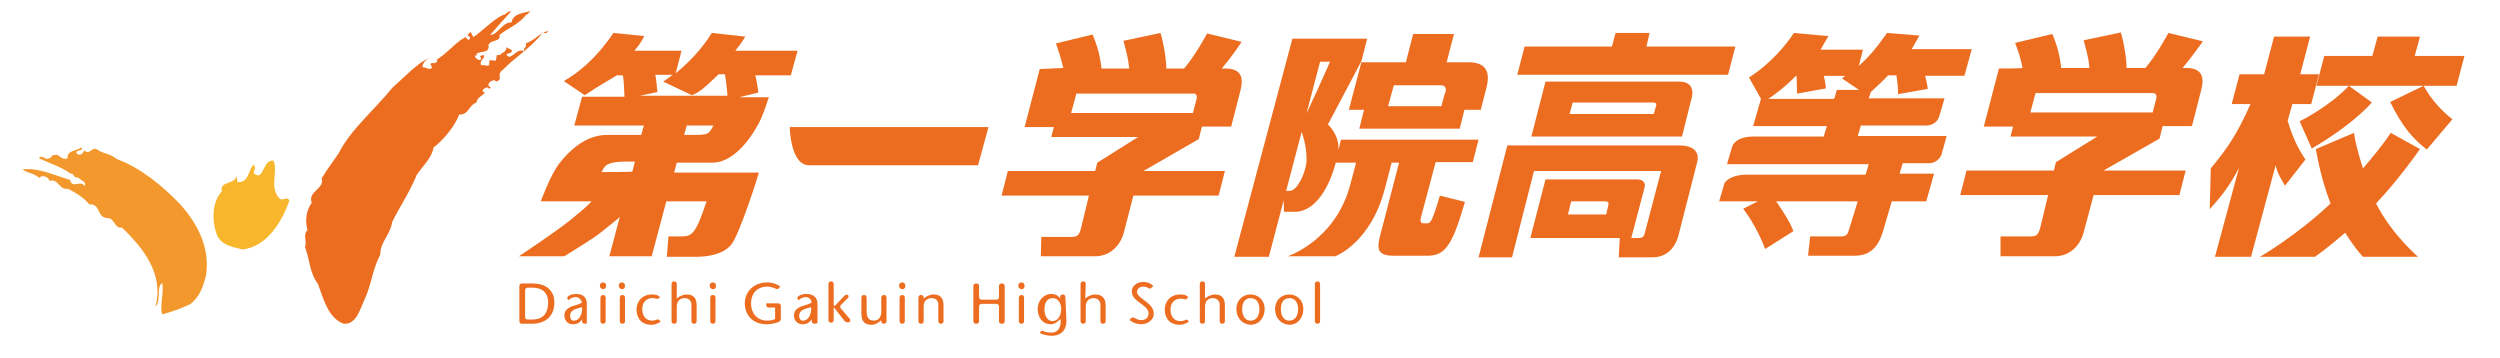
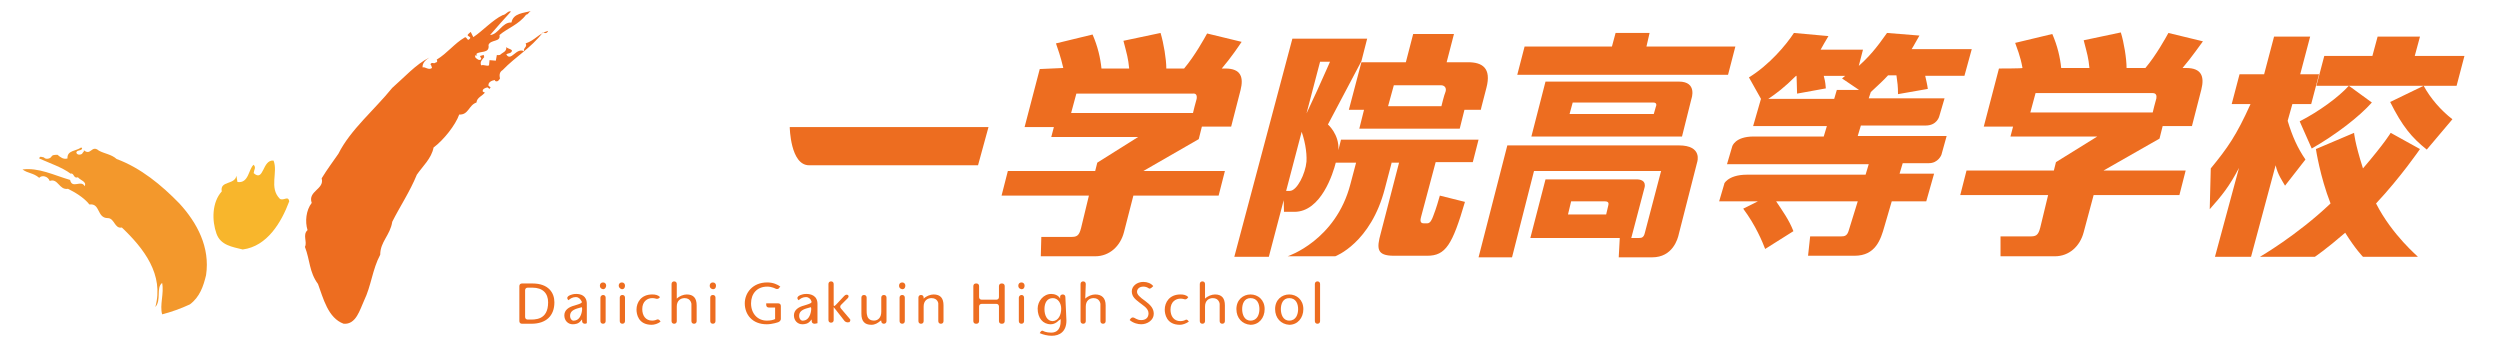
<svg xmlns="http://www.w3.org/2000/svg" version="1.1" id="レイヤー_1" x="0px" y="0px" viewBox="0 0 478 68.4" style="enable-background:new 0 0 478 68.4;" xml:space="preserve">
  <style type="text/css">
	.st0{fill:#F3982C;}
	.st1{fill:#F8B62C;}
	.st2{fill:#ED6D20;}
</style>
  <path class="st0" d="M31,54.1c-1.2,0.9-0.1,3.3-1.3,4.6c1.7-6.2-2.2-11.2-6.4-15.2c-1.4,0.3-1.4-1.8-2.7-1.8c-2.1,0-1.4-2.9-3.5-2.6  c-1.1-1.4-2.9-2.4-4.1-3c-1.7,0.3-1.9-2.1-3.5-1.5c-0.3-0.9-1.5-1.2-2-0.6c-1.2-1-2.1-0.8-3.2-1.6c3.1-0.4,6,1.1,9.1,2  c0.4,1.8,2.1-0.1,2.8,1.2c0.4-0.9-0.8-1.1-1.3-1.7c-0.9,0.3-0.7-0.9-1.4-0.7c-1.6-1.2-4-2-6-2.9c0.1-0.5,0.4-0.3,0.9-0.2  c0.3,0.4,1.1,0.3,1.4-0.1c0.2-0.4,0.6-0.4,1.2-0.4c0.6,0.5,1.1,0.9,1.9,0.7c-0.1-1.6,1.7-1.4,2.6-2.1l0.2,0.1c0,0.6-0.9,0.3-1.1,0.8  c0,0.5,0.7,0.6,1.1,0.3c0.1-0.3,0.5-0.4,0.3-0.7c1.4,1.2,1.5-1.1,2.9,0.1c1.1,0.6,2.4,0.7,3.4,1.6c4.6,1.7,8.6,5,12,8.5  c3.4,3.7,5.9,8.4,5.1,13.7c-0.5,2.1-1.2,4.2-3.1,5.6c-1.7,0.8-3.7,1.5-5.3,1.9C30.5,58.3,31.4,56.1,31,54.1" />
  <path class="st1" d="M45.4,34.8l-0.2-1.2c-0.3,1.8-3.2,0.9-2.8,3c-1.9,2.1-1.9,5.6-1,8.1c0.8,2.2,3,2.5,5,3c4.7-0.6,7.4-5.2,8.9-9.2  c-0.2-1.2-1.1,0-1.8-0.5c-2.1-2.1-0.3-5.1-1.2-7.3c-2.2-0.2-1.8,4.2-3.8,2.4c0.1-0.8,0.5-1,0-1.6C47.5,32.3,47.6,35.1,45.4,34.8" />
  <path class="st2" d="M228.8,18.9c-0.2,0.6-0.7,2.7-0.7,2.7h-23.3l1-3.7H228C228.7,17.8,228.9,18.2,228.8,18.9 M198.8,13.2l-2.9,11.1  h5.6l-0.5,1.9h16.6l-7.8,4.9l-0.4,1.6h-16.7l-1.2,4.7h16.7l-1.5,6.2c-0.4,1.6-0.9,1.7-2,1.7h-5.6L199,49h10.4c2.7,0,4.8-1.9,5.5-4.6  l1.8-7h16.3l1.2-4.7h-15.6l10.6-6.1l0.6-2.4h5.6c0,0,1.2-4.6,1.8-7c0.6-2.4,0.1-4.1-2.9-4.1h-0.7c1.8-2.1,3.4-4.5,3.8-5.1l-6.6-1.6  c-0.5,0.9-2.3,4.2-4.4,6.7H223c0-1.8-0.5-4.8-1.1-6.8l-7.1,1.5c0.7,2.7,0.9,3.3,1.1,5.3h-5.3c-0.2-2-0.7-4.2-1.7-6.5l-7,1.7  c0.3,0.9,0.9,2.5,1.4,4.7L198.8,13.2L198.8,13.2z" />
  <path class="st2" d="M275.6,20.3h-10.2l1.1-4h9c0.7,0,1.1,0.5,0.9,1.2C276.1,18.2,275.6,20.3,275.6,20.3 M259.3,31.1  c0,0,0.5-2-1.1,4.1C255.4,46,246.2,49,246.2,49h9.1c0,0,6.8-2.5,9.5-13c1.9-7.3,1.3-4.9,1.3-4.9h1.4l-3.5,13.5  c-0.8,2.9-0.8,4.3,2.5,4.3h6.4c3.5,0,4.8-2.1,7.2-10.3l-4.8-1.2c-0.3,1-0.6,2.2-1.3,4c-0.2,0.5-0.5,1.3-1.1,1.3h-0.7  c-0.8,0-0.6-0.8-0.5-1.2l2.8-10.5h7.1l1.1-4.3h-26.3l-0.5,2c0.2-3-2-4.9-2-4.9l6.4-12.1l1.1-4.3h-14.3L236,49.1h6.6l9.8-37.3h1.9  c0,0-4.6,10.5-5.8,12.4c1,2.4,1.4,4.9,1.3,6.7c-0.2,2.3-1.8,5.6-3.2,5.6h-1.2l0.1,4h2c5.1,0,7.4-7.4,7.9-9.4L259.3,31.1L259.3,31.1z   M283.1,21.1c0,0,0.1-0.5,1.1-4.3c1-3.8-0.8-4.9-3.5-4.9h-4.1l1.4-5.4h-7.8l-1.4,5.4h-8.5l-2.4,9.1h2.9l-0.9,3.6h19.2l0.9-3.6H283.1  z" />
  <path class="st2" d="M189,24.3l-2,7.3h-32.3c-3.6,0-3.7-7.3-3.7-7.3H189z" />
-   <path class="st2" d="M152.5,9.7h-11.9c0.8-1,1.3-1.7,1.9-2.7l-6.4-0.7c-1.8,2.9-4.2,5.5-6.9,7.7l1.1-4.3h-9c1-1.2,1.3-1.7,1.9-2.8  l-5.9-0.6c-3.8,5.5-7.1,7.8-9.5,9.2l4,2.7c3.3-2.2,5.6-3.4,6.1-3.8h1.2c0.2,1,0.2,2.6,0.3,4.1h-8.1l-1.5,5.5h13.3l-0.5,1.8H116  c-4.2,0-7.4,3.3-9.1,5.5c-1.7,2.2-3.5,7.2-3.5,7.2h9.7c0,0-0.7,0.9-4.2,3.7c-3.6,2.8-9.7,6.8-9.7,6.8h8.7c6.4-4,5.7-3.5,9.4-6.5  c0.5-0.4,0.9-0.7,1.2-1l-2,7.5h2.3l0,0h5.8l2.8-10.5h7.7c-2.1,6.2-2.7,6.7-4.9,6.7h-2.4l-0.3,3.9h5.6c1.8,0,5-0.3,6.7-2.3  c1.6-2,5-12.7,5.3-13.8h-16.2l0.5-1.9h6.8c5,0,8.7-7,9.3-8.4c0.6-1.3,1.5-4.1,1.5-4.1h-5.7l3.7-0.9c-0.1-0.9-0.4-2.8-0.6-3.3h6.8  L152.5,9.7z M115,32.9c0,0,0.1-0.1,0.4-0.7c0.4-0.8,1.5-1.3,4.2-1.3h1.8l-0.5,1.9C120.8,32.9,115,32.9,115,32.9z M135.8,25  c-0.5,0.8-1.3,0.8-4,0.8h-1l0.5-1.8h5.1C136.4,24,136.3,24.3,135.8,25 M121.4,18.5l4.3-0.9c-0.2-1.6-0.1-1.6-0.4-3.3h3.3  c-0.6,0.5-1.2,0.9-1.8,1.3l5.5,2.6c1.4-0.5,2.6-1.6,5.1-4h1.2c0.3,1.5,0.4,3.2,0.5,4.1H121.4z" />
  <path class="st2" d="M308.9,6.3h6.5l-0.6,2.6h17l-1.4,5.4h-40.3l1.4-5.4h16.7L308.9,6.3z M314.4,36l-2.5,9.5h1.5  c0.5,0,0.9-0.1,1.1-1l3.1-11.8h-24.3l-4.2,16.5h-6.4l5.5-21.4H321c4.6,0,3.5,3.2,3.5,3.2l-3.5,13.7c-0.2,1-1.2,4.5-5.1,4.5h-6.4  l0.2-3.7h-17.1l2.9-11.2h17.2C315.1,34.2,314.4,36,314.4,36 M323.4,18.9l-1.8,7.2h-28.8l2.7-10.5H321  C324.6,15.6,323.4,18.9,323.4,18.9 M316.1,19.6h-15.4l-0.6,2.2h16.1l0.4-1.4C316.6,20.4,317,19.6,316.1,19.6 M306.9,38.5h-6.5  l-0.6,2.5h7.3l0.4-1.7C307.5,39.2,307.8,38.5,306.9,38.5" />
  <path class="st2" d="M334,33.4h22.7l0.6-2h-27.1l1-3.4c0,0,0.5-1.9,4.1-1.9h13.4l0.6-2h-14.1l1.5-5.2l-2.3-4.1  c3.9-2.4,7.1-6.2,8.6-8.5l6.6,0.6c-0.5,0.8-1.1,1.9-1.5,2.6h8.1l-0.8,3.1c1.9-1.7,3.3-3.3,5.4-6.3l6.2,0.5c-0.6,1-1.1,2-1.5,2.6  h11.5l-1.4,5.1h-7.5c0.2,0.9,0.4,1.7,0.5,2.5l-5.7,1c0-1.5-0.1-2.2-0.3-3.6h-1.6c-0.9,1-1.8,1.8-3.3,3.2l-0.4,1.2h14.5l-1,3.4  c0,0-0.4,1.8-2.6,1.8h-12.4l-0.6,2h17l-1,3.6c0,0-0.6,1.6-2.4,1.6h-5l-0.6,2h6.6l-1.5,5.3h-6.6l-1.4,4.8c-0.7,2.5-1.7,5.6-5.7,5.6  h-8.9l0.4-3.7h5.9c0.7,0,1.2-0.1,1.5-1.2l1.7-5.5h-15.6c1.2,1.8,2.5,3.6,3.3,5.7l-5.4,3.4c-0.5-1.3-1.8-4.5-4.2-7.7l2.8-1.4h-7.4  l1-3.4C329.5,35.4,330.2,33.4,334,33.4 M355.6,17.3l-3.4-2.3l0.6-0.5h-4.1c0.4,1.5,0.3,1.7,0.4,2.4l-5.5,1c0-1-0.1-2.9-0.1-3.4h-0.1  c-2.2,2.2-3.8,3.4-5.3,4.4h12.6l0.5-1.7H355.6z" />
  <path class="st2" d="M412.3,18.8c-0.2,0.6-0.7,2.7-0.7,2.7h-23.4l1-3.7h22.4C412.2,17.8,412.4,18.2,412.3,18.8 M382.2,13.1  l-2.9,11.1h5.6l-0.5,1.9H401l-7.9,4.9l-0.4,1.6H376l-1.2,4.7h16.8l-1.5,6.2c-0.4,1.6-0.9,1.7-2,1.7h-5.6l0,3.8h10.4  c2.7,0,4.8-1.9,5.5-4.6l1.9-7.1h16.4l1.2-4.7h-15.7l10.7-6.1l0.6-2.4h5.6c0,0,1.2-4.6,1.8-7c0.6-2.4,0.1-4.1-2.9-4.1h-0.7  c1.8-2.1,3.5-4.6,3.9-5.1l-6.6-1.6c-0.5,0.9-2.3,4.2-4.4,6.7h-3.6c0-1.8-0.5-4.9-1.1-6.8l-7.1,1.5c0.7,2.7,0.9,3.3,1.1,5.3h-5.4  c-0.2-2-0.7-4.2-1.7-6.5l-7.1,1.7c0.3,0.9,1,2.5,1.4,4.8C386.7,13.1,382.2,13.1,382.2,13.1z" />
  <path class="st2" d="M439.7,23.2c3.7-1.9,7.4-4.6,9.4-6.8h-6.2l1.5-5.7h9.2l1-3.7h8.1l-1,3.7h9.5l-1.5,5.7h-20.6l4.4,3.2  c-2.4,2.7-6.8,6.1-11.5,8.8L439.7,23.2z M422.7,32.2c3.2-3.9,4.9-6.3,7.6-12.3h-3.6l1.5-5.7h4.7l1.9-7.2h6.9l-1.9,7.2h3.6l-1.5,5.7  h-3.6l-0.9,3.2c0.9,3,1.9,5.2,3.4,7.4l-3.9,5c-0.5-0.9-1.4-2.1-1.8-3.9l-4.7,17.5h-6.9l4.6-17c-1.9,3.6-3.2,5.2-5.6,7.9L422.7,32.2z   M463.4,16.4c1.3,2.4,3.3,4.7,5.5,6.4l-4.9,5.8c-2.9-2.3-4.7-4.5-7-9.1L463.4,16.4z M454.3,38.9c4.7-5,8.4-10.4,8.4-10.4l-5.6-3.1  c0,0-1.1,1.9-5.3,6.8c-1.6-5-1.7-6.8-1.7-6.8l-7.3,3.1c0,0,0.8,5.3,2.8,10.4c-6.4,6.1-13.5,10.2-13.5,10.2h10.5c0,0,2.1-1.4,5.8-4.6  c2,3.2,3.4,4.6,3.4,4.6h10.5C462.4,49.1,457.4,45,454.3,38.9" />
  <path class="st2" d="M227.3,61.5c-0.6,0.4-1.2,0.6-1.7,0.6c-2.6,0-2.9-2.1-2.9-2.9c0-1.4,0.9-2.9,3-2.9c0.6,0,1.1,0.1,1.5,0.5  c0,0-0.3,0.6-0.8,0.4c0,0-0.3-0.1-0.7-0.1c-0.9,0-1.9,0.6-1.9,2.1c0,1.2,0.6,2.2,1.9,2.2c0.5,0,0.9-0.2,0.9-0.2  C227,60.9,227.3,61.5,227.3,61.5" />
  <path class="st2" d="M192.1,61.4c0,0.3-0.2,0.5-0.5,0.5h-0.1c-0.3,0-0.5-0.2-0.5-0.5v-2.8c0-0.3-0.2-0.5-0.5-0.5h-2.8  c-0.3,0-0.5,0.2-0.5,0.5v2.8c0,0.3-0.2,0.5-0.5,0.5h-0.1c-0.3,0-0.5-0.2-0.5-0.5v-6.7c0-0.3,0.2-0.5,0.5-0.5h0.1  c0.3,0,0.5,0.2,0.5,0.5v2.1c0,0.3,0.2,0.5,0.5,0.5h2.8c0.3,0,0.5-0.2,0.5-0.5v-2.1c0-0.3,0.2-0.5,0.5-0.5h0.1c0.3,0,0.5,0.2,0.5,0.5  V61.4z" />
  <path class="st2" d="M194.7,54.6c0-0.3,0.2-0.6,0.6-0.6c0.4,0,0.6,0.3,0.6,0.6c0,0.3-0.1,0.7-0.6,0.7  C194.8,55.2,194.7,54.9,194.7,54.6 M195.3,56.4c0.3,0,0.5,0.2,0.5,0.5v4.5c0,0.3-0.2,0.5-0.5,0.5s-0.5-0.2-0.5-0.5v-4.5  C194.8,56.6,195.1,56.4,195.3,56.4" />
  <path class="st2" d="M207.5,57.1c0.5-0.5,1.3-0.8,1.9-0.8c1.3,0,2,0.7,2,2.1v3c0,0.3-0.2,0.5-0.5,0.5c-0.3,0-0.5-0.2-0.5-0.5v-2.3  c0-0.3,0-0.7,0-1c0,0-0.1-1.1-1.3-1.1c-0.8,0-1.5,0.5-1.5,1.6v2.8c0,0.3-0.2,0.5-0.5,0.5s-0.5-0.2-0.5-0.5v-7.1  c0-0.3,0.2-0.5,0.5-0.5s0.5,0.2,0.5,0.5L207.5,57.1L207.5,57.1z" />
-   <path class="st2" d="M101.8,54.2c3.1,0,4.2,1.8,4.2,3.6c0,2.6-1.6,4.1-4.4,4.1h-1.8c-0.3,0-0.5-0.2-0.5-0.5v-6.7  c0-0.3,0.2-0.5,0.5-0.5L101.8,54.2C101.8,54.2,101.8,54.2,101.8,54.2z M100.4,60.6c0,0.3,0.2,0.5,0.5,0.5h0.2c1.1,0,3.7,0.2,3.7-3.3  c0-1.7-1-2.8-3-2.8h-0.9c-0.3,0-0.5,0.2-0.5,0.5L100.4,60.6L100.4,60.6z" />
+   <path class="st2" d="M101.8,54.2c3.1,0,4.2,1.8,4.2,3.6c0,2.6-1.6,4.1-4.4,4.1h-1.8c-0.3,0-0.5-0.2-0.5-0.5v-6.7  c0-0.3,0.2-0.5,0.5-0.5L101.8,54.2C101.8,54.2,101.8,54.2,101.8,54.2z M100.4,60.6c0,0.3,0.2,0.5,0.5,0.5h0.2c1.1,0,3.7,0.2,3.7-3.3  c0-1.7-1-2.8-3-2.8h-0.9c-0.3,0-0.5,0.2-0.5,0.5L100.4,60.6L100.4,60.6" />
  <path class="st2" d="M111.9,61.9c-0.5,0-0.6-0.3-0.6-0.5c0-0.5,0-0.3-0.3,0c-0.4,0.5-1,0.6-1.5,0.6c-0.9,0-1.6-0.7-1.6-1.7  c0-1,0.8-1.6,2-1.9l0.9-0.3c0.5-0.2,0.6-0.3,0.2-0.8c0,0-0.3-0.5-0.9-0.5c-0.6,0-1.1,0.3-1.4,0.6l-0.1-0.1c-0.1-0.1-0.3-0.4,0.1-0.7  c0,0,0.5-0.4,1.5-0.4c0.8,0,2,0.3,2,1.9v1.9v1.8L111.9,61.9L111.9,61.9z M110.3,59c-0.9,0.3-1.3,0.7-1.3,1.4c0,0.6,0.4,1,0.8,0.9  c1.4-0.1,1.5-2.1,1.5-2.1c0-0.5,0-0.5-0.3-0.4L110.3,59z" />
  <path class="st2" d="M114.7,54.6c0-0.3,0.2-0.6,0.6-0.6c0.4,0,0.6,0.3,0.6,0.6c0,0.3-0.2,0.7-0.6,0.7  C114.8,55.2,114.7,54.9,114.7,54.6 M115.3,56.4c0.3,0,0.5,0.2,0.5,0.5v4.5c0,0.3-0.2,0.5-0.5,0.5c-0.3,0-0.5-0.2-0.5-0.5v-4.5  C114.8,56.6,115.1,56.4,115.3,56.4" />
  <path class="st2" d="M118.3,54.6c0-0.3,0.2-0.6,0.6-0.6c0.4,0,0.6,0.3,0.6,0.6c0,0.3-0.1,0.7-0.6,0.7  C118.5,55.2,118.3,54.9,118.3,54.6 M119,56.4c0.3,0,0.5,0.2,0.5,0.5v4.5c0,0.3-0.2,0.5-0.5,0.5s-0.5-0.2-0.5-0.5v-4.5  C118.5,56.6,118.7,56.4,119,56.4" />
  <path class="st2" d="M126.3,61.5c-0.5,0.4-1.2,0.6-1.7,0.6c-2.6,0-2.9-2.1-2.9-2.9c0-1.4,0.9-2.9,3-2.9c0.6,0,1.1,0.1,1.5,0.5  l-0.1,0.1c-0.1,0.2-0.5,0.3-0.7,0.2c0,0-0.3-0.1-0.7-0.1c-0.9,0-1.9,0.6-1.9,2.1c0,1.2,0.6,2.2,1.9,2.2c0.5,0,0.9-0.2,0.9-0.2  C125.8,61,126.1,61.1,126.3,61.5L126.3,61.5z" />
  <path class="st2" d="M129.4,57.1c0.5-0.5,1.3-0.8,1.9-0.8c1.3,0,1.9,0.7,1.9,2.1v3c0,0.3-0.2,0.5-0.5,0.5s-0.5-0.2-0.5-0.5v-2.3  c0-0.3,0-0.6,0-1c0,0-0.1-1.1-1.3-1.1c-0.8,0-1.5,0.5-1.5,1.6v2.8c0,0.3-0.2,0.5-0.5,0.5c-0.3,0-0.5-0.2-0.5-0.5v-7.1  c0-0.3,0.2-0.5,0.5-0.5c0.3,0,0.5,0.2,0.5,0.5V57.1z" />
  <path class="st2" d="M135.7,54.6c0-0.3,0.2-0.6,0.6-0.6c0.4,0,0.6,0.3,0.6,0.6c0,0.3-0.1,0.7-0.6,0.7  C135.8,55.2,135.7,54.9,135.7,54.6 M136.3,56.4c0.3,0,0.5,0.2,0.5,0.5v4.5c0,0.3-0.2,0.5-0.5,0.5c-0.3,0-0.5-0.2-0.5-0.5v-4.5  C135.8,56.6,136,56.4,136.3,56.4" />
  <path class="st2" d="M158.4,54.3c0-0.3,0.2-0.5,0.5-0.5c0.3,0,0.5,0.2,0.5,0.5v3.8c0,0.3,0,0.4,0.1,0.4c0.1,0,0.2-0.1,0.4-0.3  l1.5-1.6c0.3-0.3,0.5-0.3,0.7-0.2s0.2,0.4,0,0.6l-1.3,1.3c-0.2,0.2-0.2,0.5,0,0.7l1.7,2c0.2,0.2,0,0.5-0.1,0.6l-0.1,0  c-0.2,0.1-0.6,0-0.8-0.2l-1.8-2.3c-0.2-0.2-0.3-0.4-0.3-0.4c0,0,0,0.2,0,0.5v2c0,0.3-0.2,0.5-0.5,0.5c-0.3,0-0.5-0.2-0.5-0.5  L158.4,54.3L158.4,54.3z" />
  <path class="st2" d="M168.4,61.3c-0.6,0.5-1.1,0.8-1.8,0.8c-1.3,0-1.9-0.7-1.9-2.1v-3.1c0-0.3,0.2-0.5,0.5-0.5  c0.3,0,0.5,0.2,0.5,0.5v2.3c0,0.3,0,0.9,0.1,1.1c0,0,0.1,1,1.3,1c0.8,0,1.4-0.6,1.4-1.7v-2.7c0-0.3,0.2-0.5,0.5-0.5s0.5,0.2,0.5,0.5  v4.5c0,0.3-0.2,0.5-0.5,0.5c-0.3,0-0.5-0.2-0.5-0.5V61.3z" />
  <path class="st2" d="M171.9,54.6c0-0.3,0.2-0.6,0.6-0.6c0.4,0,0.6,0.3,0.6,0.6c0,0.3-0.1,0.7-0.6,0.7  C172,55.2,171.9,54.9,171.9,54.6 M172.5,56.4c0.3,0,0.5,0.2,0.5,0.5v4.5c0,0.3-0.2,0.5-0.5,0.5s-0.5-0.2-0.5-0.5v-4.5  C172,56.6,172.2,56.4,172.5,56.4" />
  <path class="st2" d="M176.6,57.1c0.5-0.5,1.3-0.8,1.9-0.8c1.3,0,1.9,0.7,1.9,2.1v3c0,0.3-0.2,0.5-0.5,0.5l0,0  c-0.3,0-0.5-0.2-0.5-0.5v-2.3c0-0.3,0-0.8,0-1.1c0,0-0.1-1-1.3-1c-0.8,0-1.5,0.5-1.5,1.6v2.8c0,0.3-0.2,0.5-0.5,0.5  c-0.3,0-0.5-0.2-0.5-0.5v-4.5c0-0.3,0.2-0.5,0.5-0.5c0.3,0,0.5,0.2,0.5,0.5L176.6,57.1C176.6,57.1,176.6,57.1,176.6,57.1z" />
  <path class="st2" d="M155.8,61.9c-0.5,0-0.6-0.3-0.6-0.5c0-0.5,0-0.3-0.3,0c-0.4,0.5-1,0.6-1.5,0.6c-0.9,0-1.6-0.7-1.6-1.7  c0-1,0.8-1.6,2-1.9l0.9-0.3c0.5-0.2,0.6-0.3,0.3-0.8c0,0-0.3-0.5-0.9-0.5c-0.6,0-1.1,0.3-1.4,0.6l-0.1-0.1c-0.1-0.1-0.3-0.4,0.1-0.7  c0,0,0.5-0.4,1.5-0.4c0.8,0,2.1,0.3,2.1,1.9v1.9v1.8L155.8,61.9L155.8,61.9z M154.1,59c-0.9,0.3-1.3,0.7-1.3,1.4  c0,0.6,0.4,1,0.8,0.9c1.4-0.1,1.5-2.1,1.5-2.1c0-0.5,0-0.5-0.3-0.4L154.1,59z" />
  <path class="st2" d="M148.8,58L148.8,58H147h-0.5v0.2v0.1c0,0.3,0.2,0.5,0.5,0.5h1.2V61c-0.4,0.2-0.9,0.3-1.6,0.3  c-1.7,0-3-1.3-3-3.3c0-1.8,1.1-3.2,3.1-3.2c0.9,0,1.6,0.4,1.6,0.4c0.2,0.1,0.6,0.1,0.7-0.2l0.2-0.2c-0.5-0.4-1.4-0.8-2.5-0.8  c-2.8,0-4.3,2-4.3,4c0,2.1,1.4,4,4.2,4c1.1,0,2.2-0.4,2.2-0.4c0.3-0.1,0.5-0.4,0.5-0.6v-2.5C149.3,58.2,149.1,58,148.8,58" />
  <path class="st2" d="M236.4,59.1c0-1.8,1.3-2.8,2.7-2.8c1.4,0,2.7,1,2.7,2.8c0,1.7-1.1,3-2.7,3C237.5,62,236.4,60.8,236.4,59.1   M237.5,59.1c0,1,0.4,2.2,1.6,2.2c1.3,0,1.7-1.2,1.7-2.2c0-1-0.4-2.1-1.7-2.1C237.9,57,237.5,58.1,237.5,59.1" />
  <path class="st2" d="M243.8,59.1c0-1.8,1.3-2.8,2.7-2.8c1.4,0,2.7,1,2.7,2.8c0,1.7-1.1,3-2.7,3C244.9,62,243.8,60.8,243.8,59.1   M244.9,59.1c0,1,0.4,2.2,1.6,2.2c1.3,0,1.7-1.2,1.7-2.2c0-1-0.4-2.1-1.7-2.1C245.3,57,244.9,58.1,244.9,59.1" />
  <path class="st2" d="M251.9,61.9c-0.3,0-0.5-0.2-0.5-0.5v-7.1c0-0.3,0.2-0.5,0.5-0.5c0.3,0,0.5,0.2,0.5,0.5v7.1  C252.4,61.7,252.2,61.9,251.9,61.9" />
  <path class="st2" d="M230.4,57.1c0.5-0.5,1.3-0.8,1.9-0.8c1.3,0,1.9,0.7,1.9,2.1v3c0,0.3-0.2,0.5-0.5,0.5c-0.3,0-0.5-0.2-0.5-0.5  v-2.3c0-0.3,0-0.7,0-1c0,0-0.1-1.1-1.3-1.1c-0.8,0-1.5,0.5-1.5,1.6v2.8c0,0.3-0.2,0.5-0.5,0.5c-0.3,0-0.5-0.2-0.5-0.5v-7.1  c0-0.3,0.2-0.5,0.5-0.5s0.5,0.2,0.5,0.5L230.4,57.1L230.4,57.1z" />
  <path class="st2" d="M203.9,61.3c0,2.1-1.3,2.9-2.8,2.9c-0.8,0-1.6-0.2-2.3-0.5c0,0,0.3-0.7,0.7-0.4c0,0,0.5,0.3,1.5,0.3  c1.1,0,1.8-0.7,1.8-2.2V61c0,0-0.2,0.2-0.4,0.3c0,0-0.6,0.7-1.5,0.7c-1.5,0-2.5-1.2-2.5-3c0-1.4,1.1-2.8,2.6-2.8  c0.7,0,1.4,0.3,1.7,0.9c0,0,0-0.2,0-0.4c0-0.2,0.2-0.4,0.5-0.4s0.5,0.2,0.5,0.5L203.9,61.3z M202.9,59c0-1-0.6-2-1.6-2  c-1.1,0-1.6,0.9-1.6,2.1c0,1.2,0.5,2.3,1.6,2.3C202.4,61.3,202.9,60.2,202.9,59" />
  <path class="st2" d="M219.6,55.1c-0.3-0.2-0.6-0.3-1-0.3c-0.8,0-1.2,0.5-1.2,1c0,0.5,0.5,1,1.5,1.7c1.1,0.8,1.7,1.5,1.7,2.5  c0,1.2-1.2,2-2.4,2c-0.6,0-1.5-0.2-2.2-0.8c0,0,0.2-0.5,0.6-0.5c0.4,0,0.7,0.5,1.6,0.5c0.8,0,1.4-0.4,1.4-1.3c0-1-1.2-1.6-1.8-2.1  c-0.6-0.5-1.4-1-1.4-2.1c0-1,1-1.8,2.2-1.8c0.8,0,1.5,0.3,1.9,0.8C220.4,54.8,219.9,55.4,219.6,55.1" />
  <path class="st2" d="M69.6,57.5c1.4-2.9,1.6-6,3.1-8.8c0-2.5,1.9-3.7,2.3-6.3c1.4-2.8,3.4-5.8,4.7-9c1.1-1.6,2.8-3.1,3.2-5.2  c1.9-1.4,4.2-4.3,4.9-6.3c1.8,0.1,1.8-1.8,3.3-2.3c0.1-1,1.1-1.2,1.7-2c-0.1,0.2-0.3,0-0.5-0.1c-0.1-0.5,0.5-0.7,0.9-0.8l0.4,0.3  l0.2-0.3l-0.4-0.3c-0.1-0.7,0.6-1,1.2-1.1l0.1,0.2c0.5,0.2,0.7-0.2,0.9-0.5c-0.2-0.8,0-1.3,0.5-1.6c2.5-2.6,5.4-4.2,7.7-7.2  c0.4,0.2,0.8,0.2,1-0.3c-1.8,0.5-2.5,1.8-4.3,2.4c0.4,0.7-0.5,0.8-0.3,1.5c-1.5-0.8-2.5,2.1-3.4,0.6c0.4-0.3,0.9-0.1,1.1-0.7  c-0.2-0.4-0.7-0.3-1.1-0.7c0.1,0.9-0.7,1-1.2,1.5c-0.2,0-0.4,0.1-0.6,0l-0.2,1.1l-1.2-0.1l-0.1,1c-0.5,0.2-1-0.2-1.5,0  c-0.3-0.7,0.2-1.1,0.6-1.6c-0.1-0.1-0.1-0.3-0.1-0.4l-0.7,0.2c0,0.3,0.4,0.5,0.1,0.7c-0.3,0.2-0.7-0.1-1-0.4l-0.1-0.4l0.5,0  c-0.2,0-0.2-0.2-0.2-0.3c0.6-0.6,2.6,0,2.3-1.7c0.4-1.1,2.4-0.5,2.1-1.9c1.5-1.3,3.7-2,5.1-3.9c0.4,0,0.5-0.5,0.9-0.7  c-1.3,0.4-3.4,0.4-3.7,2.2c-1.8-0.1-2.5,2.3-4.1,2.4c1.3-1.5,2.7-3.1,4-4.5c-0.6-0.2-0.9,0.6-1.6,0.7c-1.9,0.9-3.8,3-5.6,4.2l-0.5-1  c-0.2,0.2-0.4,0.3-0.6,0.6c0.1,0.3,0.6,0.3,0.5,0.6c-0.6,0.9-0.6-0.5-1.1-0.1c-1.9,1.1-3.3,3-5.3,4.2c0.3,0.6-0.2,0.5-0.5,0.7  c-0.3-0.1-0.6-0.1-0.7,0.2c0.2,0.2,0.2,0.4,0.3,0.7c-0.7,0.5-1.3-0.3-1.8-0.1c-0.1-0.9,0.7-1.5,1.3-1.9c-2.6,1.3-4.8,3.8-7.1,5.8  c-3.4,4.2-8,8-10.3,12.6c-1.1,1.6-2.1,2.9-3.2,4.7c0.6,2.1-2.7,2.4-1.9,4.7c-1.1,1.4-1.3,3.6-0.8,5.2c-1,0.9,0,2.3-0.5,3.2  c1,2.6,0.8,4.8,2.5,7.1c1,2.7,1.9,6.5,4.9,7.6C68.1,62.1,68.8,59.2,69.6,57.5" />
</svg>